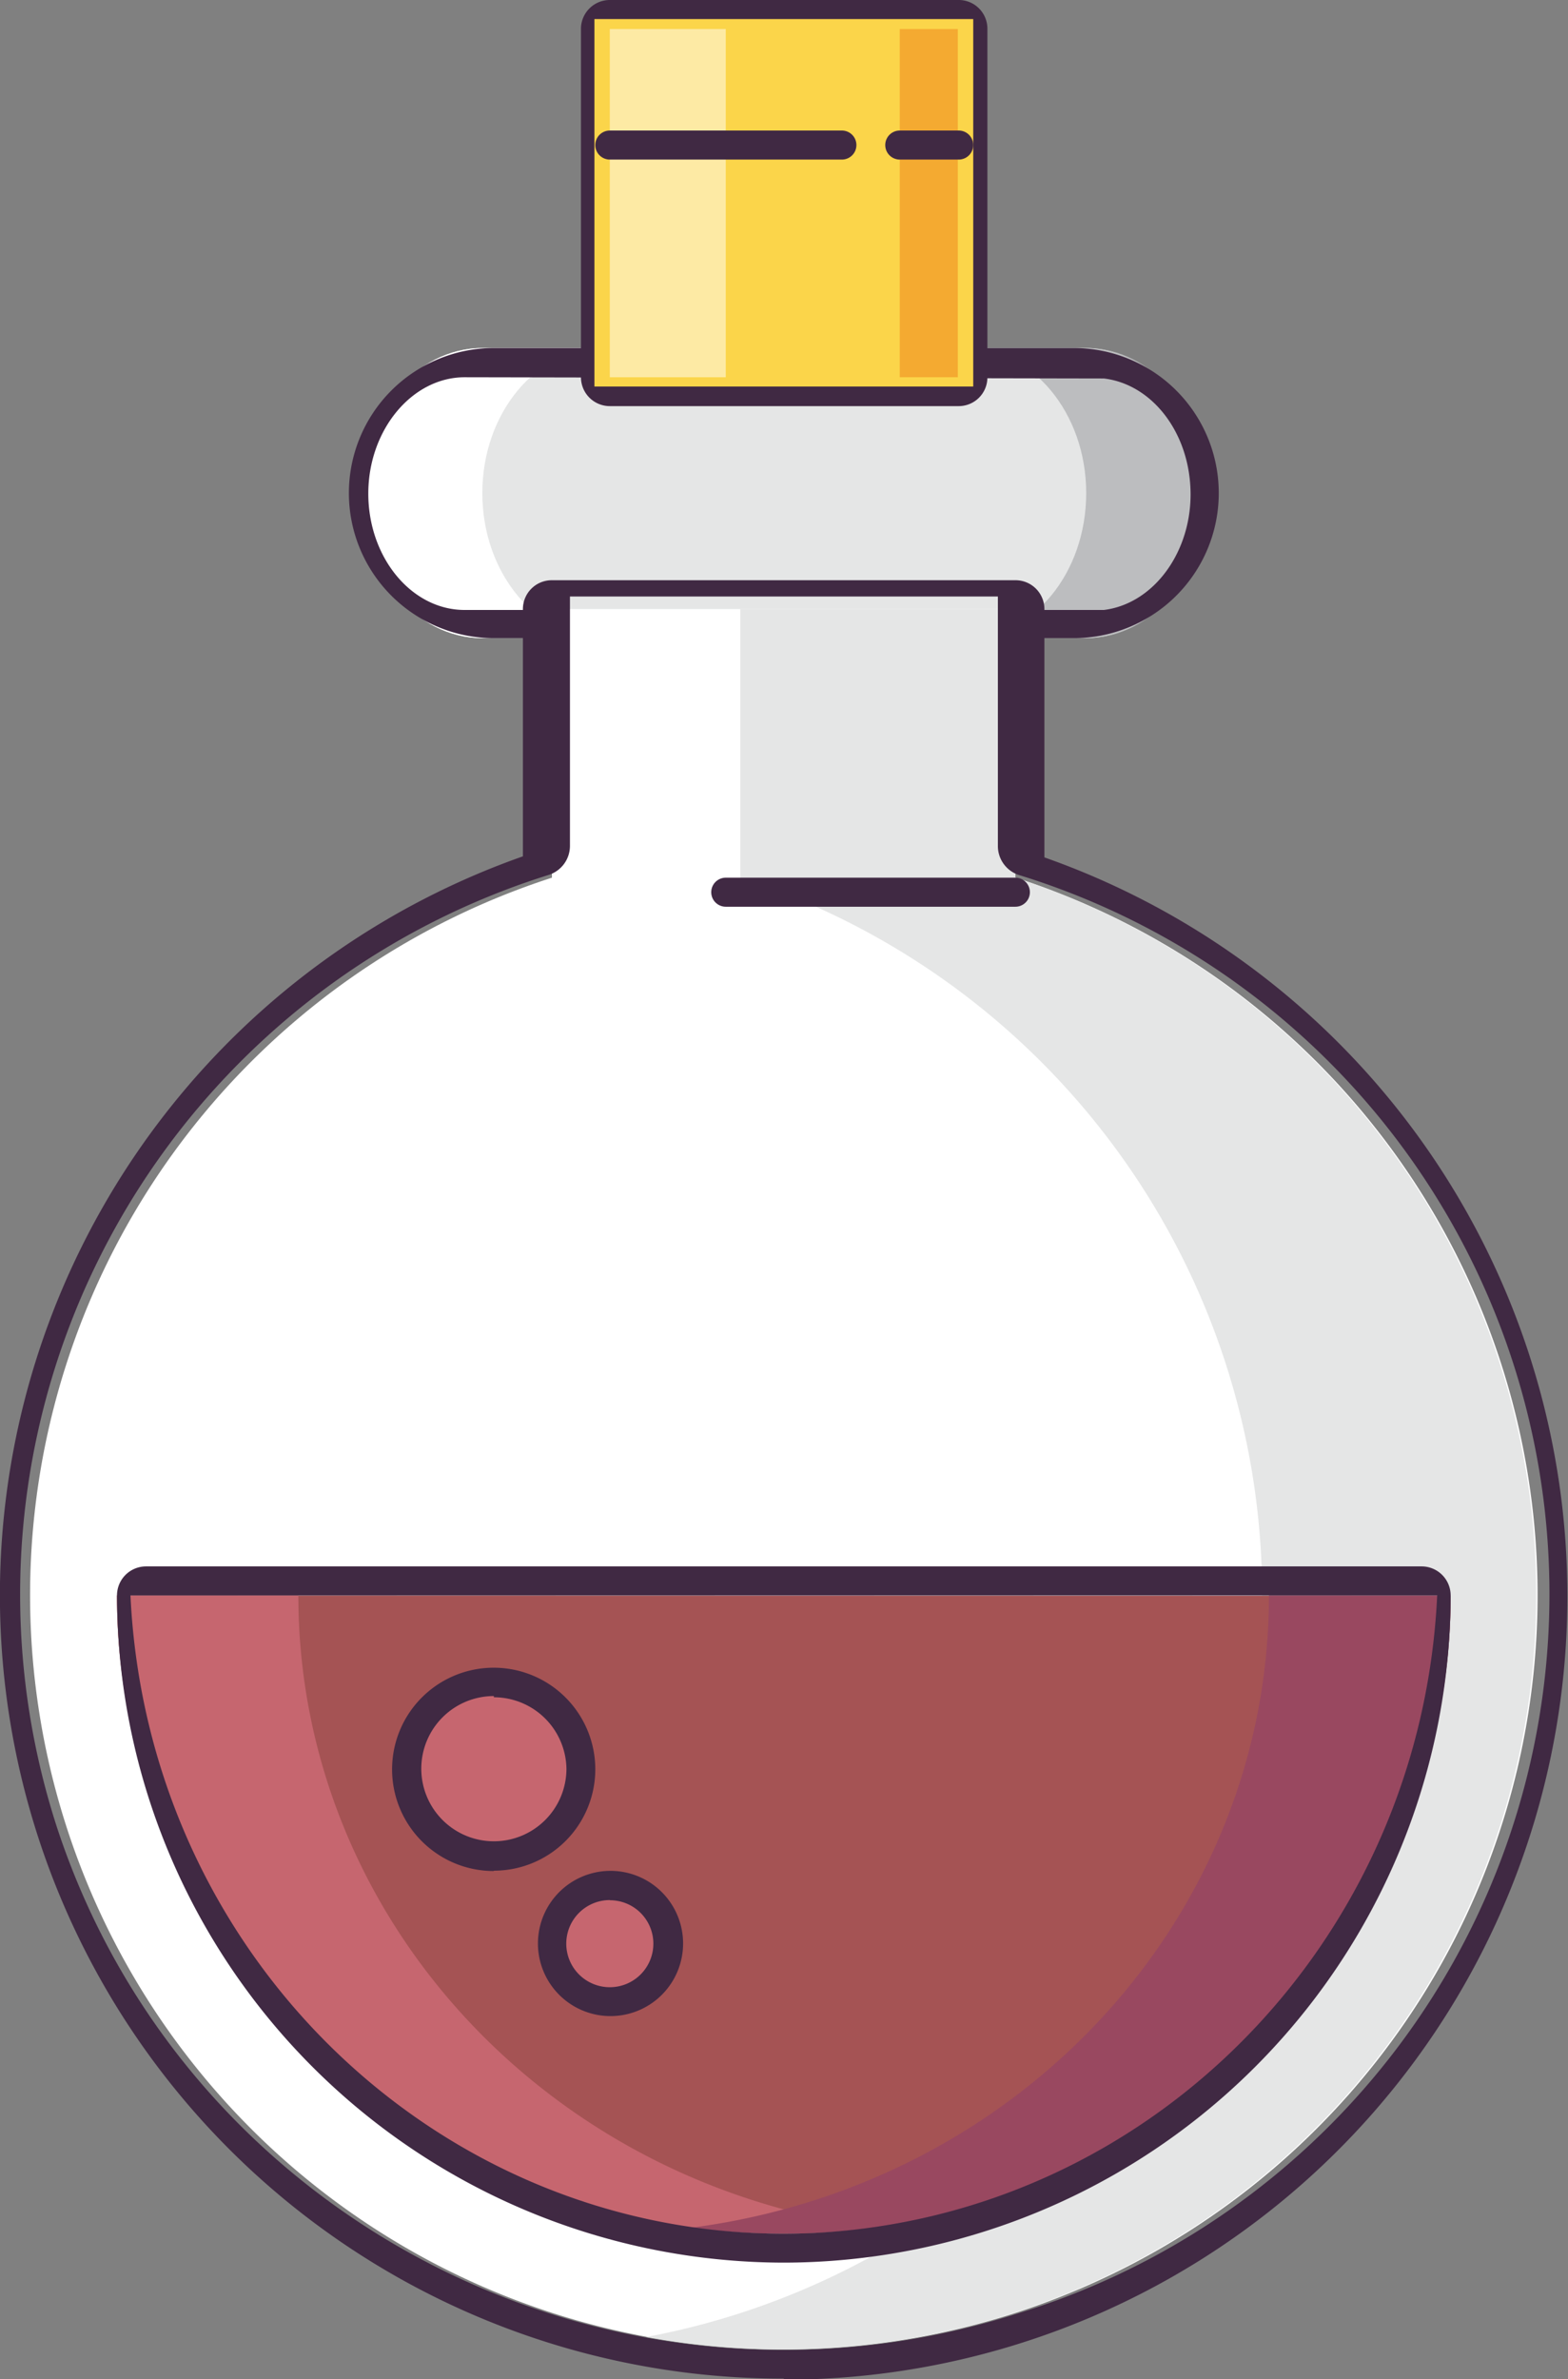
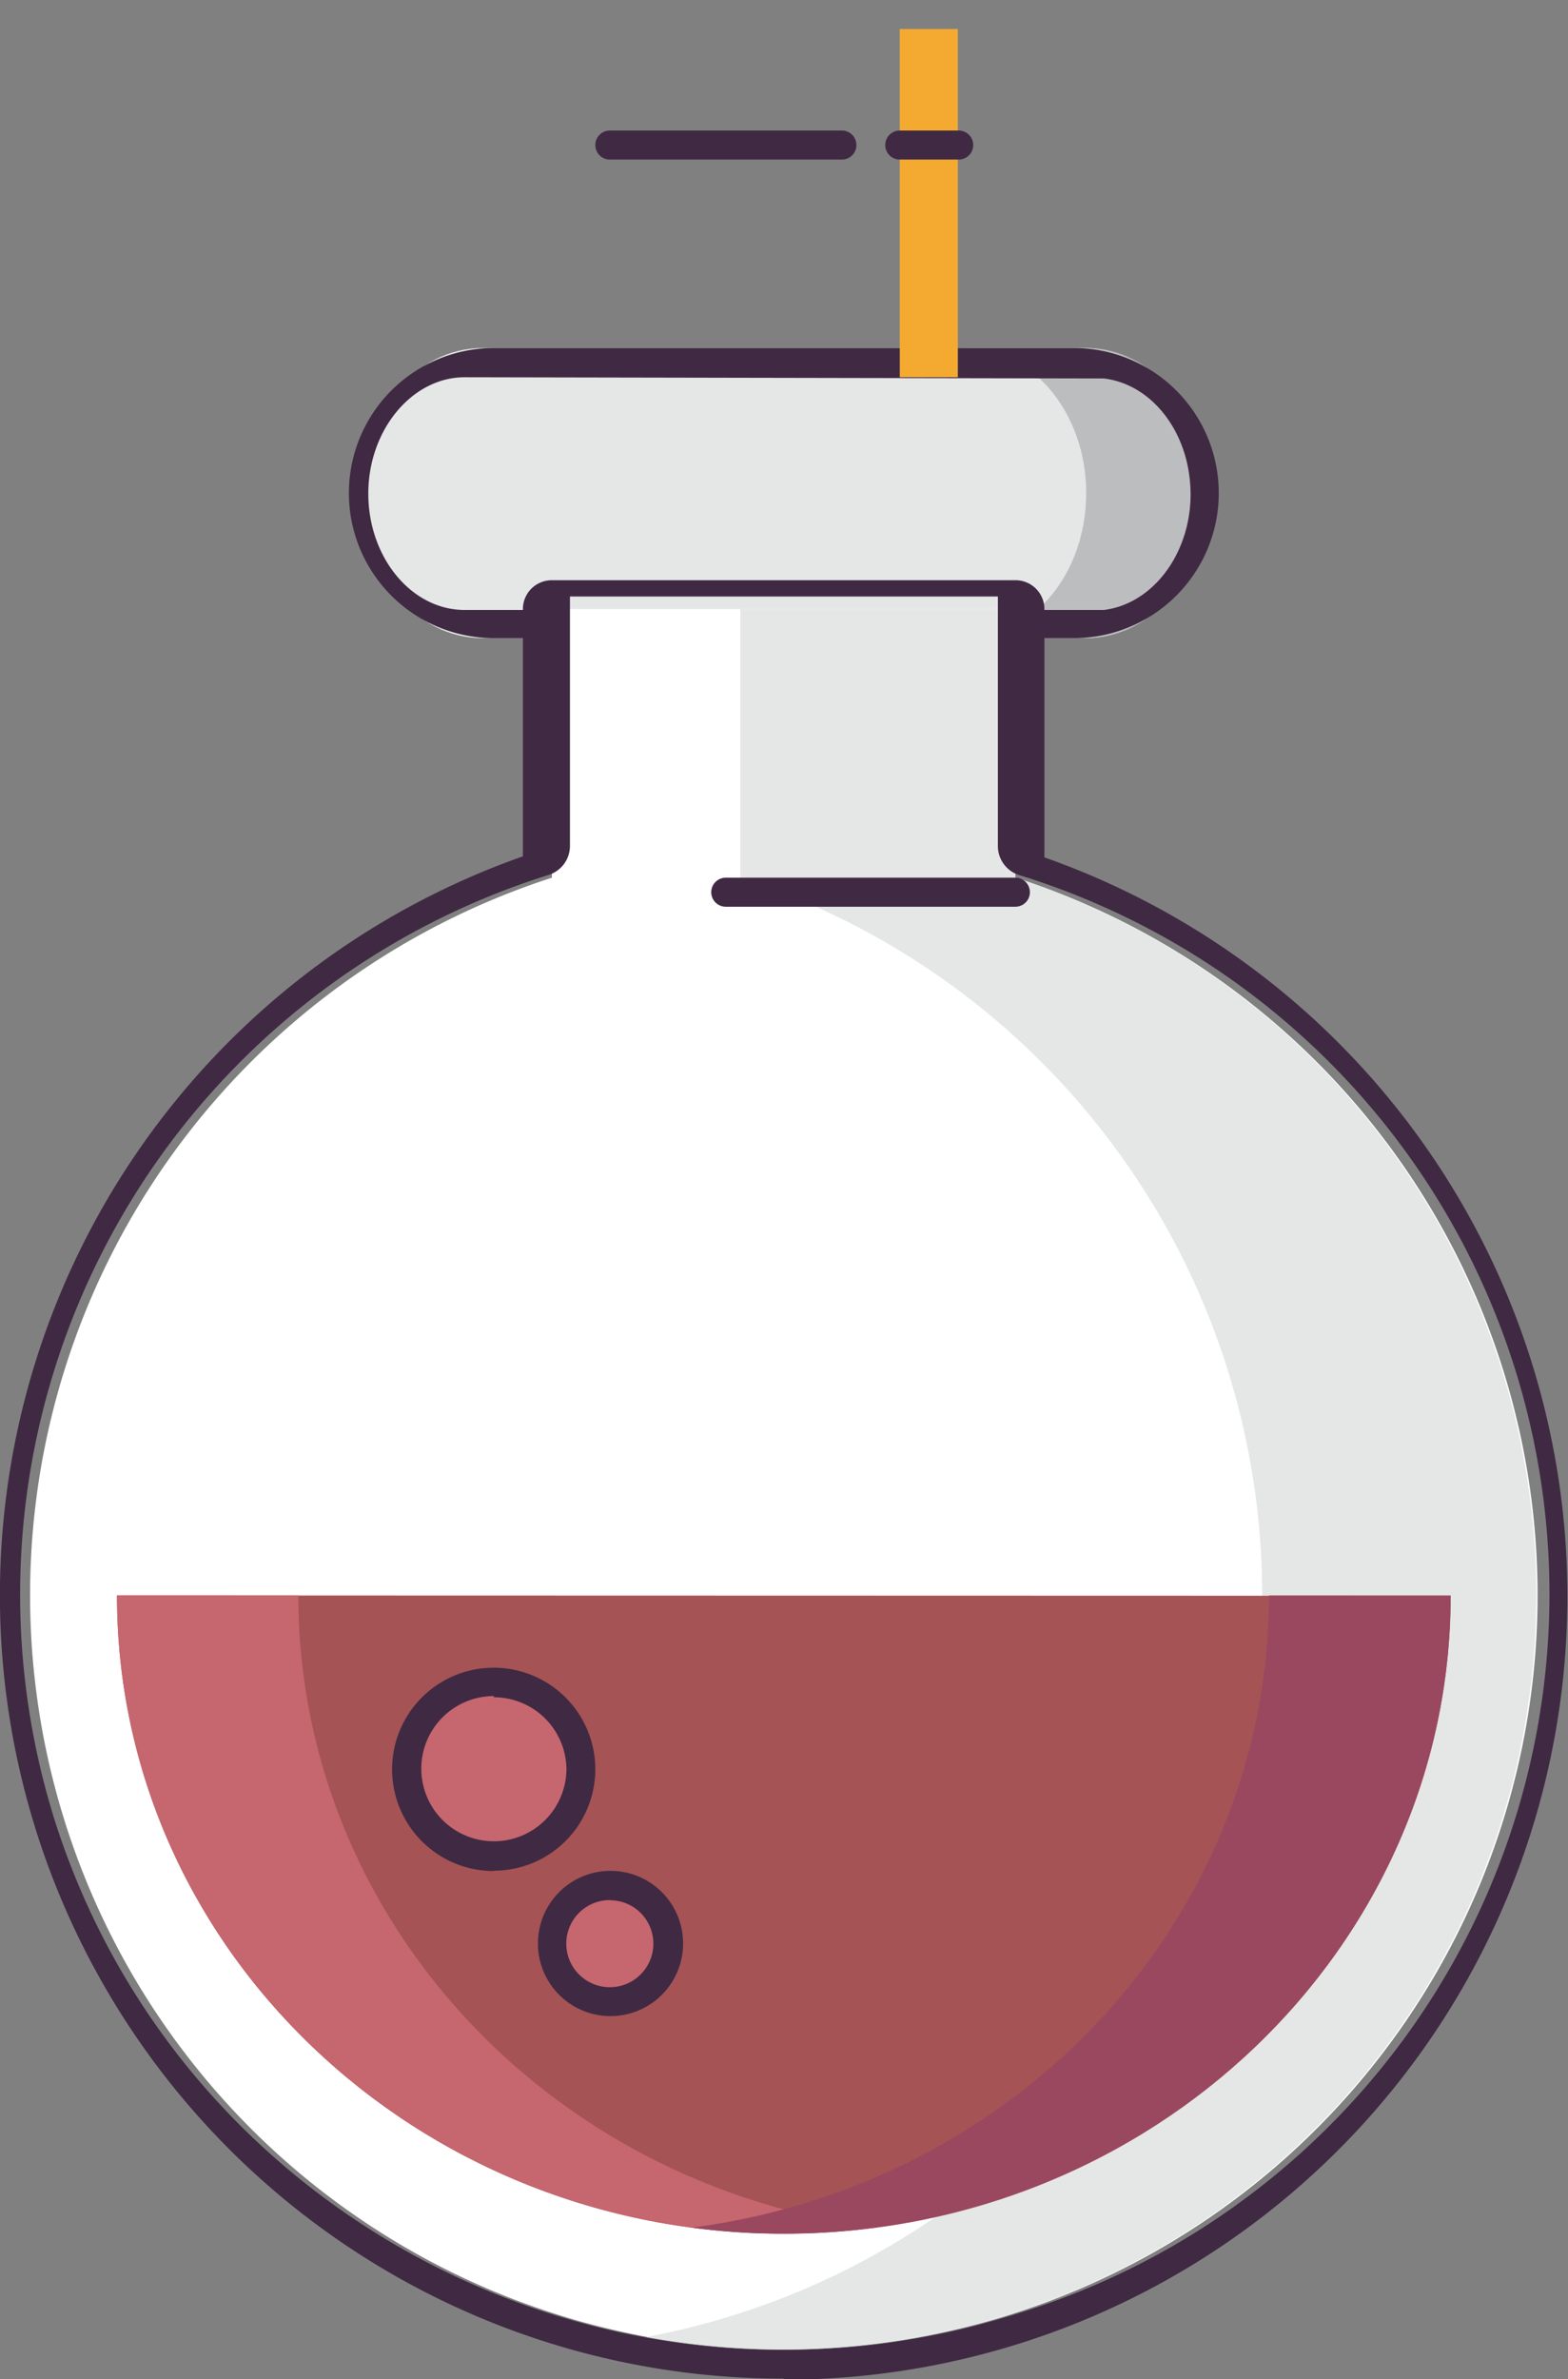
<svg xmlns="http://www.w3.org/2000/svg" id="Layer_1" data-name="Layer 1" viewBox="0 0 89.66 135.97">
  <rect x="0" y="0" width="89.66" height="135.97" fill="#808080" stroke="none" />
  <defs>
    <style>.cls-1{fill:#e5e6e6;}.cls-2{fill:#bcbdbf;}.cls-3{fill:#fff;}.cls-4{fill:#402943;}.cls-5{fill:#fbd54a;}.cls-6{fill:#f4aa31;}.cls-7{fill:#fdeaa4;}.cls-8{fill:#a55354;}.cls-9{fill:#c6666f;}.cls-10{fill:#994860;}</style>
  </defs>
  <g id="Potion">
    <path class="cls-1" d="M62,36.47c3.8,0,6.89-3.71,6.89-8.29S65.8,19.89,62,19.89H27.52c-3.81,0-6.89,3.71-6.89,8.29s3.08,8.29,6.89,8.29Z" transform="translate(0.06 0)" />
    <path class="cls-2" d="M62,19.89H55.16c3.8,0,6.89,3.71,6.89,8.29S59,36.47,55.16,36.47h6.89c3.81,0,6.89-3.71,6.89-8.29s-3.08-8.29-6.89-8.29Z" transform="translate(0.06 0)" />
-     <path class="cls-3" d="M27.52,36.47h6.89c-3.8,0-6.89-3.71-6.89-8.29s3.09-8.29,6.89-8.29H27.52c-3.81,0-6.89,3.71-6.89,8.29S23.71,36.47,27.52,36.47Z" transform="translate(0.06 0)" />
    <path class="cls-4" d="M61.34,36.47H28.18a8.29,8.29,0,0,1,0-16.58H61.34a8.29,8.29,0,0,1,0,16.58ZM26.51,21.56c-3,0-5.51,3-5.51,6.65s2.47,6.65,5.51,6.65H63.06c3-.37,5.24-3.63,4.93-7.28-.26-3.15-2.32-5.64-4.93-5.95Z" transform="translate(0.06 0)" />
    <path class="cls-3" d="M58,50.16V34.81H31.5V50.16a43.1,43.1,0,1,0,26.52,0Z" transform="translate(0.06 0)" />
    <path class="cls-1" d="M58,50.16V34.81H42.27V50.16a43.11,43.11,0,0,1-5.38,83.4A43.11,43.11,0,0,0,58,50.16Z" transform="translate(0.06 0)" />
    <path class="cls-4" d="M44.76,135.94a44.77,44.77,0,0,1-14.92-87V34.81a1.65,1.65,0,0,1,1.65-1.65H58a1.65,1.65,0,0,1,1.66,1.64h0V49a44.77,44.77,0,0,1-14.92,87ZM32.53,34.09V48.35A1.74,1.74,0,0,1,31.32,50,43.09,43.09,0,0,0,3.18,104.38c7.42,22.7,32.06,35.15,55,27.82a43,43,0,0,0,0-82.2A1.74,1.74,0,0,1,57,48.35V34.09Z" transform="translate(0.06 0)" />
-     <rect class="cls-5" x="33.64" y="0.55" width="22.37" height="22.11" />
    <rect class="cls-6" x="51.45" y="1.66" width="3.32" height="19.9" />
-     <rect class="cls-7" x="34.87" y="1.66" width="6.63" height="19.9" />
-     <path class="cls-4" d="M54.76,23.21H34.81a1.65,1.65,0,0,1-1.65-1.65h0V1.66A1.65,1.65,0,0,1,34.8,0h20a1.64,1.64,0,0,1,1.6,1.66V21.55A1.64,1.64,0,0,1,54.76,23.21ZM33.93,22.09H55.59v-21H33.93Z" transform="translate(0.06 0)" />
    <path class="cls-4" d="M48.08,9.12H34.81a.83.83,0,1,1,0-1.66H48.08a.83.83,0,0,1,0,1.66Z" transform="translate(0.06 0)" />
    <path class="cls-4" d="M54.76,9.12H51.39a.83.83,0,1,1,0-1.66h3.37a.83.83,0,0,1,0,1.66Z" transform="translate(0.06 0)" />
    <path class="cls-8" d="M6.63,91.18h0c0,20.14,17.06,36.47,38.12,36.48S82.88,111.34,82.89,91.2v0Z" transform="translate(0.06 0)" />
    <path class="cls-9" d="M6.63,91.18H17c0,18.23,14.08,33.66,33,36.13a38.07,38.07,0,0,1-5.23.34C23.7,127.65,6.63,111.32,6.63,91.18Z" transform="translate(0.06 0)" />
    <path class="cls-10" d="M82.89,91.18H72.5c0,18.23-14.08,33.66-33,36.13a38.07,38.07,0,0,0,5.23.34C65.82,127.65,82.89,111.32,82.89,91.18Z" transform="translate(0.06 0)" />
-     <path class="cls-4" d="M44.76,129.31A38.18,38.18,0,0,1,6.63,91.18a1.66,1.66,0,0,1,1.66-1.66H81.23a1.66,1.66,0,0,1,1.66,1.66h0A38.18,38.18,0,0,1,44.76,129.31ZM7.4,91.18c1,21.13,18.52,37.44,39.15,36.43,19.25-1,34.64-16.72,35.57-36.43Z" transform="translate(0.06 0)" />
    <circle class="cls-9" cx="34.87" cy="111.08" r="3.32" />
    <path class="cls-4" d="M34.81,115.22A4.15,4.15,0,1,1,39,111.07a4.15,4.15,0,0,1-4.15,4.15Zm0-6.63a2.49,2.49,0,1,0,2.49,2.49h0a2.48,2.48,0,0,0-2.48-2.48Z" transform="translate(0.06 0)" />
    <circle class="cls-9" cx="28.25" cy="101.12" r="4.97" />
    <path class="cls-4" d="M28.18,106.93a5.81,5.81,0,1,1,5.8-5.82v0a5.8,5.8,0,0,1-5.8,5.8Zm0-10a4.15,4.15,0,1,0,4.15,4.15A4.15,4.15,0,0,0,28.18,97Z" transform="translate(0.06 0)" />
    <path class="cls-4" d="M58,51.82H41.44a.83.83,0,0,1,0-1.66H58a.83.83,0,1,1,0,1.66Z" transform="translate(0.06 0)" />
  </g>
</svg>